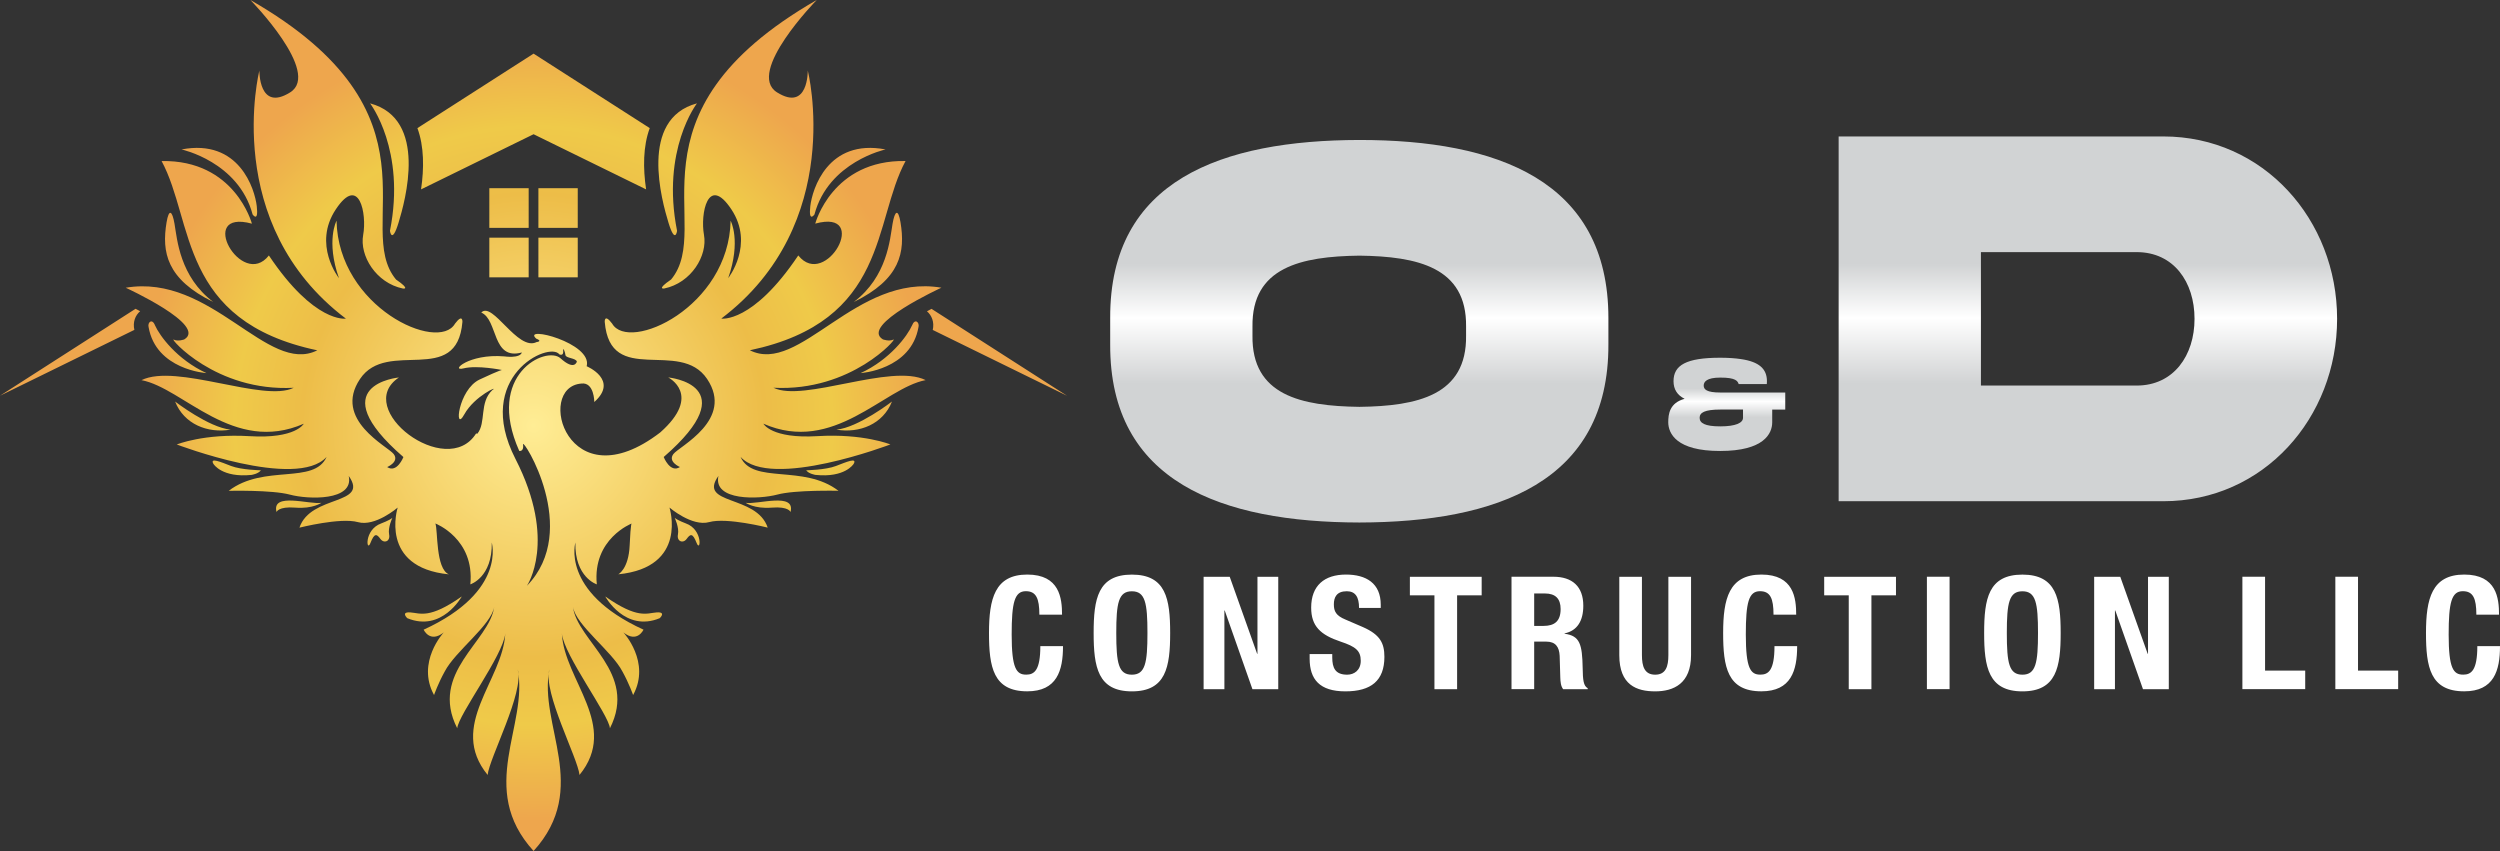
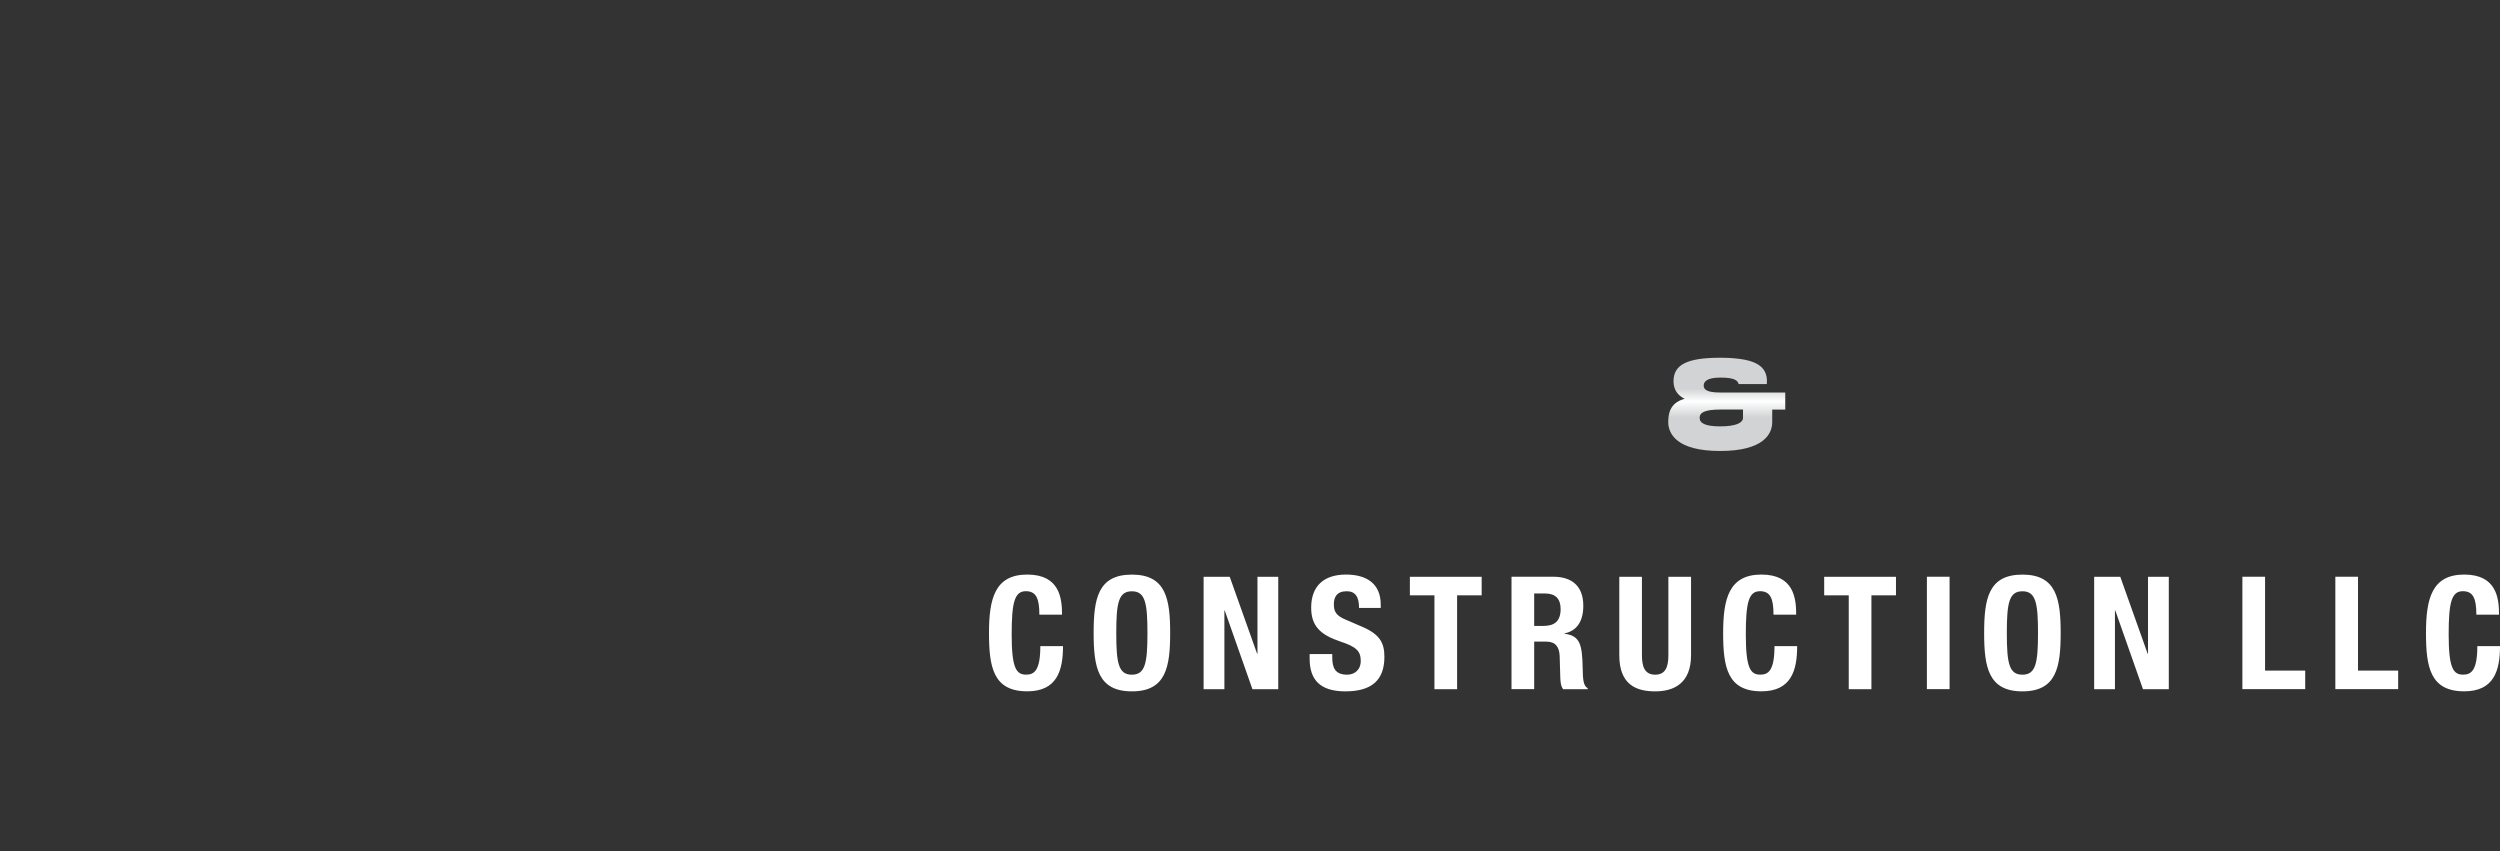
<svg xmlns="http://www.w3.org/2000/svg" xmlns:xlink="http://www.w3.org/1999/xlink" id="Layer_2" data-name="Layer 2" viewBox="0 0 596.54 203.08">
  <rect x="0" y="0" width="596.54" height="203.08" fill="#333333" stroke="none" />
  <defs>
    <style>
      .cls-1 {
        fill: url(#linear-gradient-2);
      }

      .cls-2 {
        fill: #fff;
      }

      .cls-3 {
        fill: url(#radial-gradient);
        fill-rule: evenodd;
      }

      .cls-4 {
        fill: url(#linear-gradient);
      }
    </style>
    <linearGradient id="linear-gradient" x1="411.29" y1="124.68" x2="411.29" y2="32.56" gradientUnits="userSpaceOnUse">
      <stop offset=".36" stop-color="#d1d3d4" />
      <stop offset=".53" stop-color="#fff" />
      <stop offset=".67" stop-color="#d1d3d4" />
    </linearGradient>
    <linearGradient id="linear-gradient-2" x1="412.03" y1="107.61" x2="412.03" y2="85.35" xlink:href="#linear-gradient" />
    <radialGradient id="radial-gradient" cx="127.31" cy="101.54" fx="127.31" fy="101.54" r="115.15" gradientUnits="userSpaceOnUse">
      <stop offset="0" stop-color="#ffed95" />
      <stop offset=".48" stop-color="#edbd48" />
      <stop offset=".62" stop-color="#efca49" />
      <stop offset=".82" stop-color="#eea64d" />
    </radialGradient>
  </defs>
  <g id="logo_drk_bg_horiz" data-name="logo drk bg horiz">
    <g>
      <path id="construction_llc" data-name="construction llc" class="cls-2" d="M596.31,146.68c0-3.91-.56-9.58-8.3-9.58s-9.13,5.78-9.13,13.93,1.01,13.93,9.13,13.93c7.1,0,8.53-4.96,8.53-10.78h-5.41c0,5.82-1.46,6.8-3.38,6.8-2.33,0-3.46-1.46-3.46-9.58,0-7.62.68-10.33,3.38-10.33,2.44,0,3.23,1.69,3.23,5.6h5.41ZM572.24,164.44v-4.43h-9.58v-22.39h-5.41v26.82h14.99ZM550.06,164.44v-4.43h-9.58v-22.39h-5.41v26.82h14.99ZM499.7,137.63v26.82h4.96v-18.78h.08l6.61,18.78h6.16v-26.82h-4.96v18.37h-.08l-6.54-18.37h-6.23ZM478.86,151.04c0-7.17.53-9.95,3.72-9.95s3.72,2.78,3.72,9.95-.53,9.95-3.72,9.95-3.72-2.74-3.72-9.95ZM473.45,151.04c0,8.15,1.01,13.93,9.13,13.93s9.13-5.78,9.13-13.93-1.01-13.93-9.13-13.93-9.13,5.78-9.13,13.93ZM465.2,164.44v-26.82h-5.41v26.82h5.41ZM435.28,137.63v4.43h5.86v22.39h5.41v-22.39h5.86v-4.43h-17.13ZM428.6,146.68c0-3.91-.56-9.58-8.3-9.58s-9.13,5.78-9.13,13.93,1.01,13.93,9.13,13.93c7.1,0,8.53-4.96,8.53-10.78h-5.41c0,5.82-1.46,6.8-3.38,6.8-2.33,0-3.46-1.46-3.46-9.58,0-7.62.68-10.33,3.38-10.33,2.44,0,3.23,1.69,3.23,5.6h5.41ZM386.39,137.63v18.7c0,7.17,4.17,8.64,8.56,8.64s8.56-1.84,8.56-8.64v-18.7h-5.41v18.7c0,2.67-.6,4.66-3.15,4.66s-3.16-1.99-3.16-4.66v-18.7h-5.41ZM366.08,141.61h2.55c2.52,0,3.76,1.24,3.76,3.72,0,2.89-1.46,4.02-4.06,4.02h-2.25v-7.74ZM360.67,164.44h5.41v-11.34h2.89c2.22,0,3.08,1.28,3.19,3.38l.15,5.15c.04,1.05.11,2.07.68,2.82h5.86v-.23c-1.01-.56-1.16-1.95-1.2-4.81-.11-5.67-.64-7.7-4.32-8.19v-.08c3.04-.64,4.47-3,4.47-6.61,0-4.62-2.67-6.91-7.14-6.91h-9.99v26.82ZM336.42,137.63v4.43h5.86v22.39h5.41v-22.39h5.86v-4.43h-17.13ZM312.5,156.07v1.09c0,4.96,2.4,7.81,8.53,7.81s9.31-2.55,9.31-8.23c0-3.3-1.05-5.3-5.11-7.1l-4.17-1.8c-2.29-.94-2.78-1.99-2.78-3.64s.64-3.12,3.08-3.12c2.1,0,2.93,1.43,2.93,3.98h5.18v-.75c0-5.15-3.49-7.21-8.3-7.21-5.15,0-8.3,2.63-8.3,7.89,0,4.43,2.22,6.5,7.02,8.11,3.61,1.2,4.81,2.18,4.81,4.58,0,2.25-1.58,3.31-3.23,3.31-2.85,0-3.57-1.61-3.57-4.13v-.79h-5.41ZM287.2,137.63v26.82h4.96v-18.78h.08l6.61,18.78h6.16v-26.82h-4.96v18.37h-.08l-6.54-18.37h-6.23ZM266.36,151.04c0-7.17.53-9.95,3.72-9.95s3.72,2.78,3.72,9.95-.53,9.95-3.72,9.95-3.72-2.74-3.72-9.95ZM260.96,151.04c0,8.15,1.01,13.93,9.13,13.93s9.13-5.78,9.13-13.93-1.01-13.93-9.13-13.93-9.13,5.78-9.13,13.93ZM253.42,146.68c0-3.91-.56-9.58-8.3-9.58s-9.13,5.78-9.13,13.93,1.01,13.93,9.13,13.93c7.1,0,8.53-4.96,8.53-10.78h-5.41c0,5.82-1.46,6.8-3.38,6.8-2.33,0-3.46-1.46-3.46-9.58,0-7.62.68-10.33,3.38-10.33,2.44,0,3.23,1.69,3.23,5.6h5.41Z" />
      <g id="o_d" data-name="o&amp;amp;d">
-         <path id="o_d-2" data-name="o d" class="cls-4" d="M349.83,80.08c.2,14.24-11.59,16.83-25.45,17-13.93-.18-25.72-2.76-25.52-17v-2.14c-.2-14.17,11.59-16.76,25.52-16.94,13.86.18,25.65,2.76,25.45,16.94v2.14ZM438.73,32.56v87.04h77.48c23.91,0,41.46-19.88,41.46-43.52s-17.56-43.52-41.46-43.52h-77.48ZM523.65,76.08c0,8.73-4.98,15.92-13.8,15.92h-37.17v-31.84h37.17c8.82,0,13.8,7.12,13.8,15.92ZM324.37,33.4c-32.77.07-59.59,9.53-59.46,42.48v6.32c-.13,32.88,26.69,42.41,59.46,42.48,32.73-.07,59.53-9.6,59.42-42.48v-6.32c0-32.88-26.65-42.48-59.42-42.48Z" />
        <path id="_" data-name="&amp;amp;" class="cls-1" d="M422.88,97.73h3.11v-4.07h-15.51c-3.27,0-3.95-.76-3.95-1.66s.72-1.9,3.94-1.9c3.81-.02,4.17.88,4.41,1.55h6.71c.02-.22.03-.46.03-.69,0-2.9-1.81-4.64-6.23-5.28-1.36-.2-3-.32-4.91-.32-8.14,0-11.15,1.78-11.15,5.6,0,1.92.88,3.32,2.65,4.2-3.59.98-3.91,3.65-3.91,5.62.03,2.67,1.96,6.85,12.41,6.83,10.41,0,12.4-4.15,12.4-6.83v-3.05ZM415.91,99.7c0,1.2-1.72,2.04-5.43,2.04s-4.92-.81-4.92-2.04,1.16-1.97,4.92-1.97h5.43v1.97Z" />
      </g>
    </g>
-     <path class="cls-3" d="M137.64,86.3s-.52,2.25-3.9-.81c-3.38-3.06-18.01,3.79-9.84,22.11,0,0,1.16.25.91-1.57-.25-1.82,13.95,20.39.91,33.76,0,0,7.34-10.65-2.73-30.3-10.07-19.65,8.09-28.15,10.49-24.93,0,0,1.01.47.91-.76-.1-1.24.45.16.54.93.08.76,2.52.68,2.72,1.56M110.18,142.34s-4.73,8.59-12.99,5.17c0,0-1.65-1.54.72-1.38,2.37.17,4.51,1.65,12.27-3.8ZM93.62,123.57s-1.1,2.31-.77,3.96c.33,1.65-1.21,2.26-2.09,1.05-.88-1.21-1.43-1.43-2.37.99-.94,2.42-1.6-3.19,2.59-4.68,0,0,1.95-.72,2.64-1.32ZM76.72,119.97s-2.09,1.49-6.22,1.16c-4.13-.33-4.51,1.05-4.51,1.05-1.27-4.83,7.91-1.71,10.73-2.2ZM50.98,110.76s2.04,3.28,9.04,2.56c0,0,1.61-.24,2.23-1.1,0,0-4.63-.08-7.08-1.02-2.45-.94-5.27-2.18-4.2-.43ZM55.04,102.52c-5.53.93-11.15-1.33-13.26-6.71,0,0,8.04,6.22,13.26,6.71ZM35.45,78.03c-.28-1.13.86-2.14,1.54-.39,1.1,2.48,5.23,8.14,12.27,11.39,0,0-12.05-.77-13.81-11.01ZM41.64,53.39c.63,3.67,1.23,12.62,9.27,18.68-11.16-5.43-12.36-11.91-11.16-19.05.54-3.22,1.34-2.84,1.89.37ZM43.31,35.66s13.6,2.91,16.97,15.52c0,0,1.45,2.05.99-1.98-.46-4.03-4.16-16.18-17.96-13.54ZM88.3,24.66s8.6,11.09,4.75,30.43c0,0,.45,3.28,2.04-1.92,1.58-5.2,7.13-24.78-6.79-28.51ZM144.43,142.34s4.73,8.59,12.99,5.17c0,0,1.65-1.54-.72-1.38-2.37.17-4.51,1.65-12.27-3.8ZM161,123.57s1.1,2.31.77,3.96c-.33,1.65,1.21,2.26,2.09,1.05.88-1.21,1.43-1.43,2.37.99.94,2.42,1.6-3.19-2.59-4.68,0,0-1.95-.72-2.64-1.32ZM177.9,119.97s2.09,1.49,6.22,1.16c4.13-.33,4.51,1.05,4.51,1.05,1.27-4.83-7.91-1.71-10.73-2.2ZM203.64,110.76s-2.04,3.28-9.04,2.56c0,0-1.61-.24-2.23-1.1,0,0,4.63-.08,7.08-1.02,2.45-.94,5.27-2.18,4.2-.43ZM199.58,102.52c5.53.93,11.15-1.33,13.26-6.71,0,0-8.04,6.22-13.26,6.71ZM219.17,78.03c.28-1.13-.86-2.14-1.54-.39-1.1,2.48-5.23,8.14-12.27,11.39,0,0,12.05-.77,13.81-11.01ZM212.98,53.39c-.63,3.67-1.23,12.62-9.27,18.68,11.16-5.43,12.36-11.91,11.16-19.05-.54-3.22-1.34-2.84-1.89.37ZM211.31,35.66s-13.6,2.91-16.97,15.52c0,0-1.45,2.05-.99-1.98.46-4.03,4.16-16.18,17.96-13.54ZM166.31,24.66s-8.6,11.09-4.75,30.43c0,0-.45,3.28-2.04-1.92-1.58-5.2-7.13-24.78,6.79-28.51ZM32.05,78.72L0,94.43l32.35-20.75c.35.19.72.38,1.09.58-1.13.97-1.8,2.55-1.38,4.45ZM222.27,73.69l32.35,20.75-32.05-15.71c.42-1.9-.25-3.48-1.38-4.45.37-.2.73-.39,1.08-.58ZM127.31,12.79l27.73,17.78c-1.62,4.36-1.61,9.6-.87,14.62l-26.85-13.16-26.85,13.16c.74-5.02.74-10.26-.87-14.62l27.73-17.78ZM116.76,44.91h9.39v9.47h-9.39v-9.47ZM116.76,56.71h9.39v9.47h-9.39v-9.47ZM128.47,56.71h9.39v9.47h-9.39v-9.47ZM128.47,44.91h9.39v9.47h-9.39v-9.47ZM113.89,103.48l-.29-.04c-6.99,11.17-29.6-5.92-18.41-13.37,0,0-18.82,1.73,1.07,18.99,0,0-1.53,3.92-3.88,2.39,0,0,2.97-1.24,1.57-3.1-1.4-1.86-14.57-8.17-8.05-17.91s23.11,1.98,24.44-13.62c0,0,.12-2.1-1.77.41-3.99,6.96-27.83-3.9-28.27-24.56,0,0-2.56,4.79.58,13.7,0,0-6.36-8.01-.74-16.43,5.61-8.42,7.43,1.16,6.52,6.11-.91,4.95,3.05,11.47,9.49,12.8,0,0,1.98.33-1.65-2.15-10.54-12.68,12.67-39.5-34.75-66.7,0,0,17.01,17.34,9.49,22.04-7.51,4.71-7.35-5.2-7.35-5.2,0,0-9.25,36.57,20.64,59.19,0,0-7.47,1.2-18.37-15.07-6.46,8.26-17.47-11.22-4.05-7.59,0,0-4.04-15.27-21.55-14.94,7.78,14.4,4.04,38.18,37.15,45.16-11.85,5.99-25.28-18.42-45.71-14.93,0,0,19.58,8.95,13.97,12.33,0,0-1.47.56-2.54.04-1.07-.52,9.99,12.49,28.65,11.5-7.15,3.57-28.01-5.91-36.32-1.82,10.01,1.9,21.89,17.76,38.72,10.4,0,0-1.9,3.63-12.88,2.97-10.98-.66-17.42,1.98-17.42,1.98,0,0,28.56,10.9,35.75,2.97-3,6.68-14.92,1.64-23.36,8.09,0,0,10.32-.25,14.61.91,4.29,1.16,15.35,1.57,14.03-4.46,5,7.06-9.09,4.39-11.76,12.34,0,0,9.82-2.48,13.95-1.32,4.13,1.16,9.49-3.47,9.49-3.47,0,0-4.54,14.28,12.22,15.93-3.19-1.35-2.6-10.54-3.22-12.14,0,0,9.41,3.63,8.34,14.53,0,0,5.28-1.65,5.12-9.99-.16-.38,3.88,11.59-16.26,20.8,0,0,1.49,3.3,4.79.66,0,0-6.6,7.1-2.31,14.94,0-.02.99-2.81,2.54-5.6,2.54-4.91,11.12-11.05,11.82-15.45-1.1,8.3-15.57,15.71-8.83,28.98.28-3.27,10.98-17.4,11.47-22.62-.58,11.22-13.79,22-4.21,33.76.4-4.06,8.77-19.72,7.18-25.18,2.61,13.39-9.84,28.36,3.78,43.32,13.65-15.04,1.12-30.04,3.78-43.32-1.59,5.42,6.79,21.15,7.18,25.18,9.57-11.72-3.64-22.58-4.21-33.76.47,5.17,11.22,19.4,11.47,22.62,6.74-13.3-7.75-20.69-8.83-28.98.72,4.42,9.27,10.52,11.82,15.45,1.55,2.79,2.54,5.58,2.54,5.6,4.29-7.84-2.31-14.94-2.31-14.94,3.3,2.64,4.79-.66,4.79-.66-20.15-9.21-16.1-21.19-16.26-20.8-.16,8.34,5.12,9.99,5.12,9.99-1.07-10.9,8.34-14.53,8.34-14.53,0,0-.25-.5-.5,5.2-.25,5.7-2.72,6.93-2.72,6.93,16.76-1.65,12.22-15.93,12.22-15.93,0,0,5.37,4.62,9.49,3.47,4.13-1.16,13.95,1.32,13.95,1.32-2.66-7.94-16.77-5.29-11.76-12.34-1.32,6.03,9.74,5.61,14.03,4.46,4.29-1.16,14.61-.91,14.61-.91-8.35-6.41-20.46-1.46-23.36-8.09,7.18,7.93,35.75-2.97,35.75-2.97,0,0-6.44-2.64-17.42-1.98-10.98.66-12.88-2.97-12.88-2.97,16.8,7.37,28.73-8.51,38.72-10.4-8.29-4.1-29.15,5.38-36.32,1.82,18.66.99,29.72-12.01,28.65-11.5-1.07.52-2.54-.04-2.54-.04-5.61-3.38,13.97-12.33,13.97-12.33-20.41-3.5-33.83,20.92-45.71,14.93,33.11-6.98,29.37-30.76,37.15-45.16-17.5-.33-21.55,14.94-21.55,14.94,13.35-3.67,2.52,15.86-4.05,7.59-10.9,16.26-18.37,15.07-18.37,15.07,29.88-22.62,20.64-59.19,20.64-59.19,0,0,.16,9.91-7.35,5.2-7.51-4.71,9.49-22.04,9.49-22.04-47.47,27.29-24.18,53.95-34.75,66.7-3.63,2.48-1.65,2.15-1.65,2.15,6.44-1.32,10.4-7.84,9.49-12.8-.91-4.95.91-14.53,6.52-6.11,5.61,8.42-.74,16.43-.74,16.43,3.14-8.92.58-13.7.58-13.7-.44,20.68-24.3,31.5-28.27,24.56-1.9-2.52-1.77-.41-1.77-.41,1.32,15.6,17.91,3.88,24.43,13.62,6.52,9.74-6.65,16.06-8.05,17.91-1.4,1.86,1.57,3.1,1.57,3.1-2.35,1.53-3.88-2.39-3.88-2.39,19.9-17.25,1.07-18.99,1.07-18.99,0,0,8.26,4.13-1.9,13.13-22.12,16.97-29.91-10.81-18.81-11.67,3.08-.39,3.08,4.4,3.08,4.4,5.94-5.28-1.82-8.53-1.82-8.53,1.48-5.58-15.57-9.83-12.05-6.6,1.65.66.11.83.11.83-4.53,2.29-10.52-9.87-13.21-7.04,4.05,1.74,2.47,11.5,9.69,9.52-.5,1.49-4.18.94-4.18.94-8.59-.72-13.04,3.69-9.74,2.86,3.3-.83,9.19.39,9.19.39,0,0-.16-.17-5.34,2.26-5.17,2.42-6.16,12.88-3.69,8.36,2.48-4.51,8.53-7.04,6.71-5.83-3.17,2.97-1.42,7.75-3.58,10.42Z" />
  </g>
</svg>